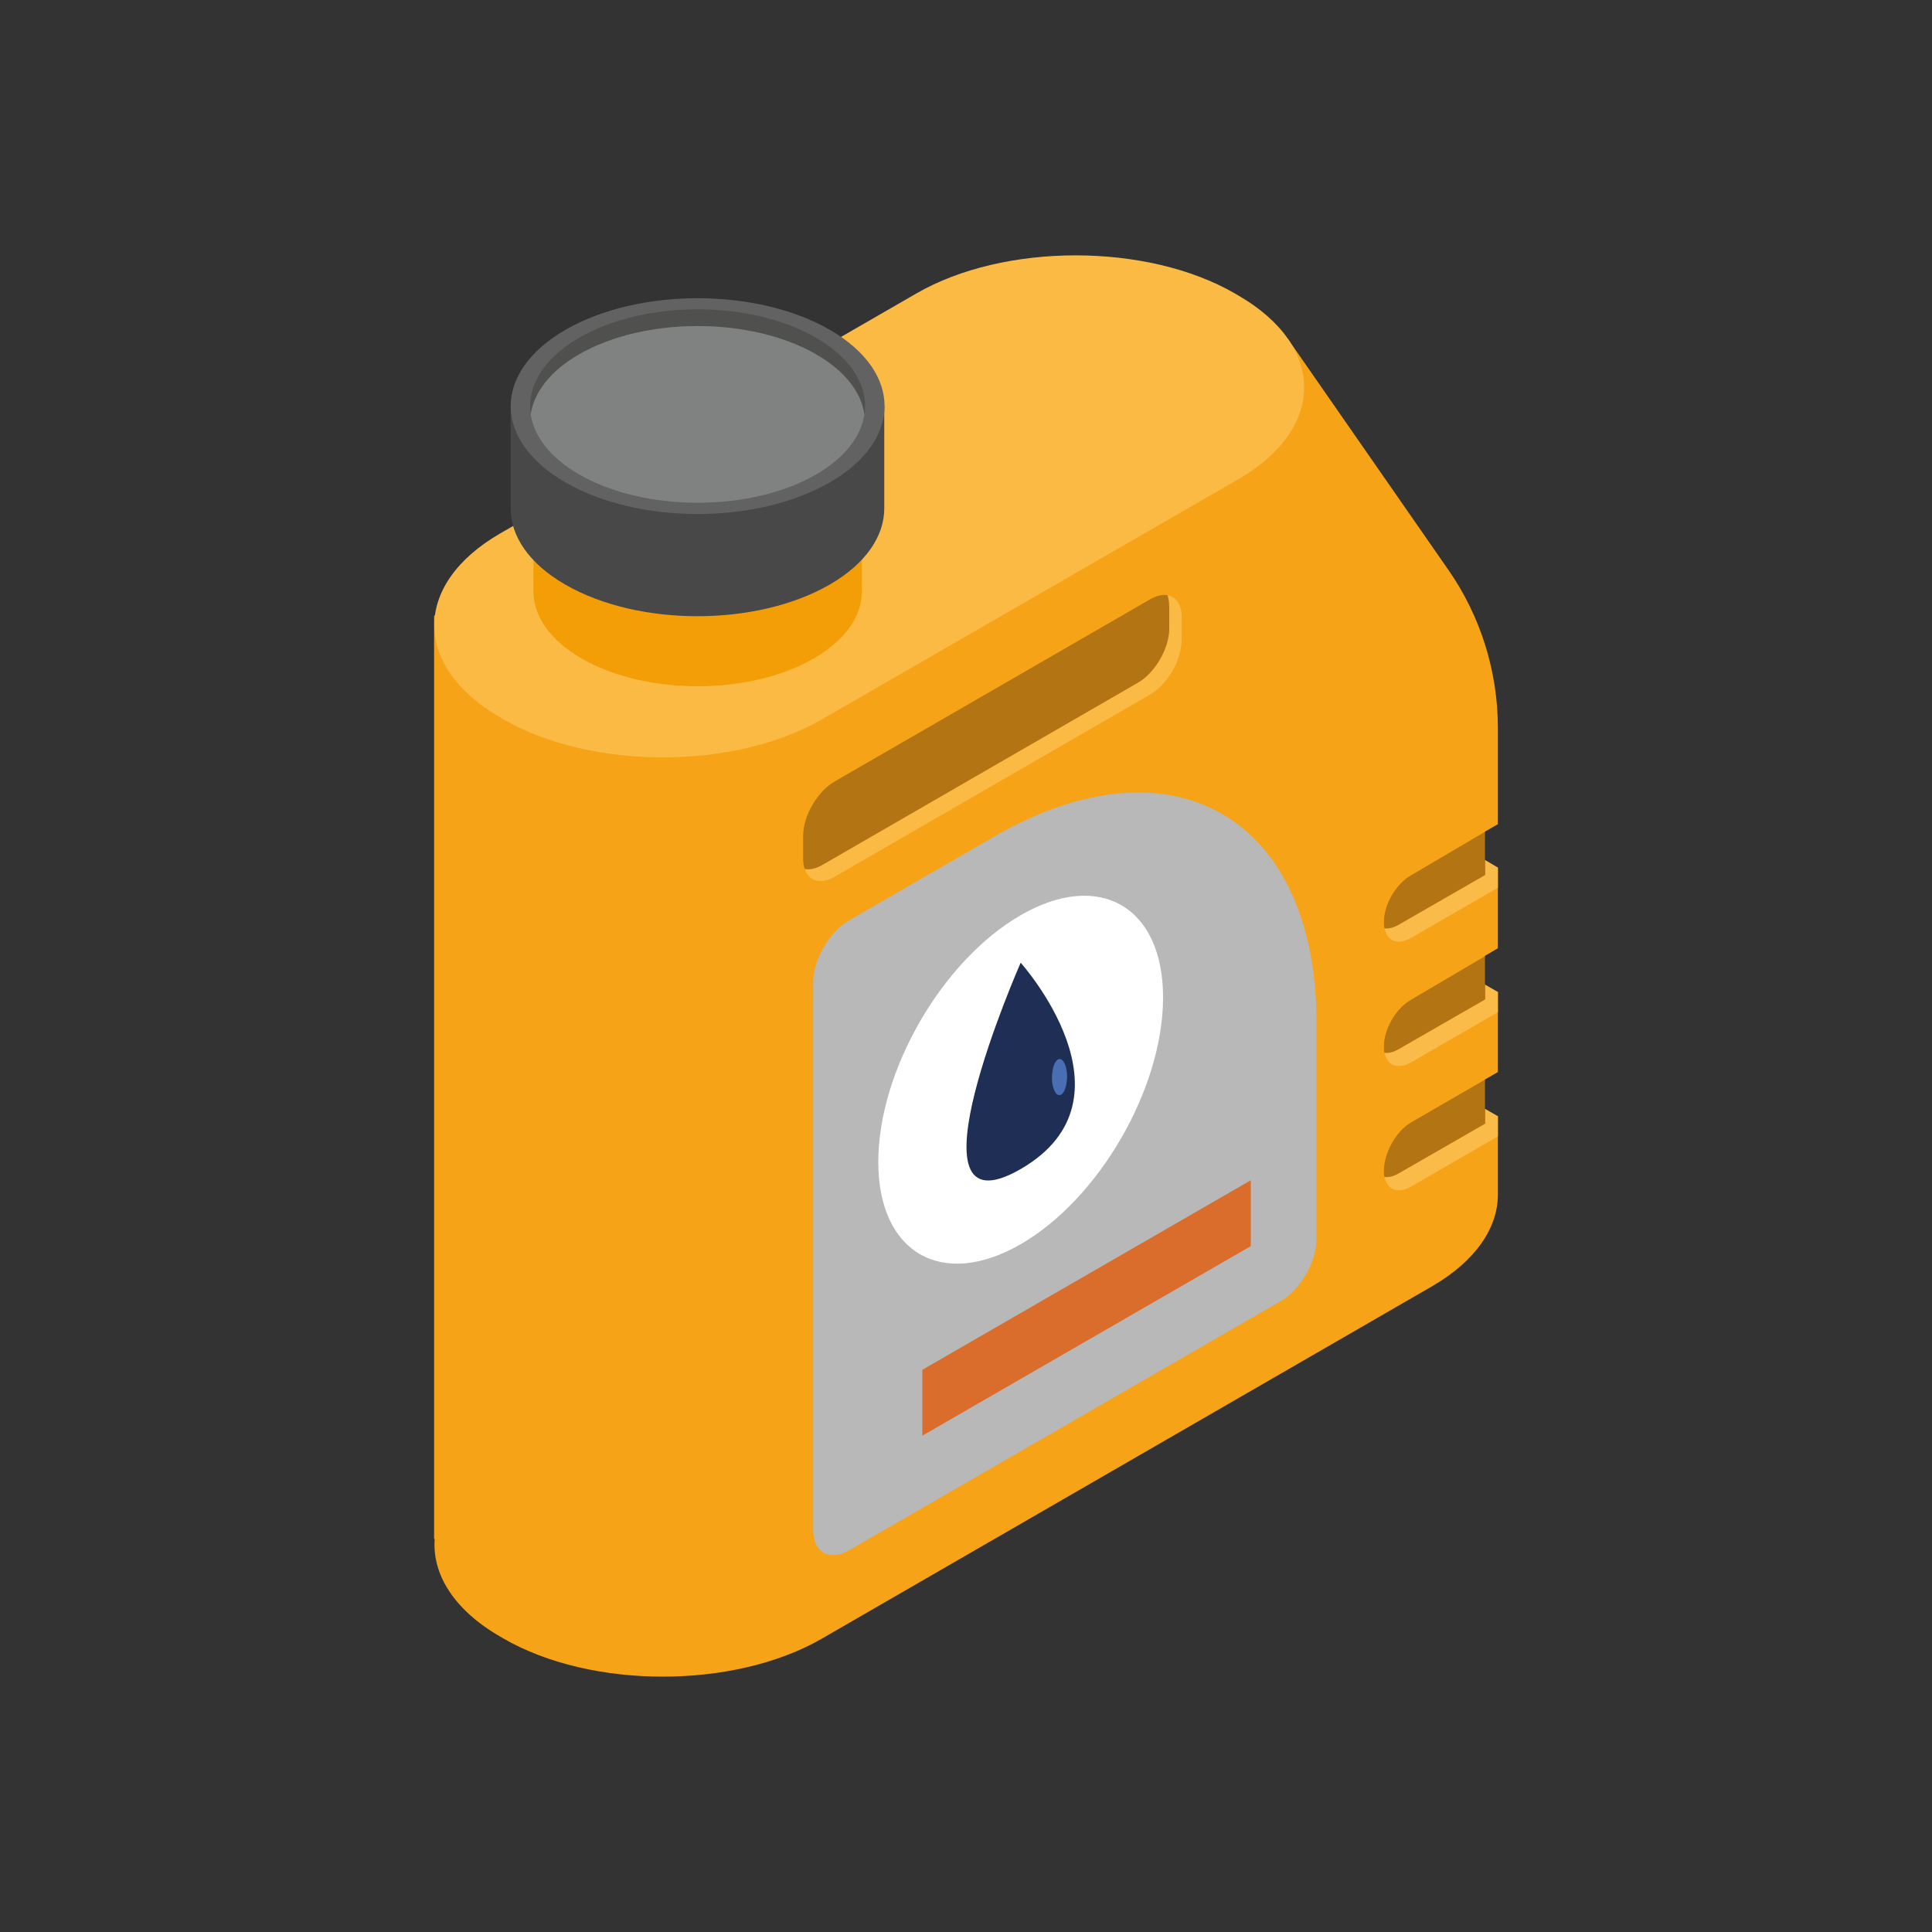
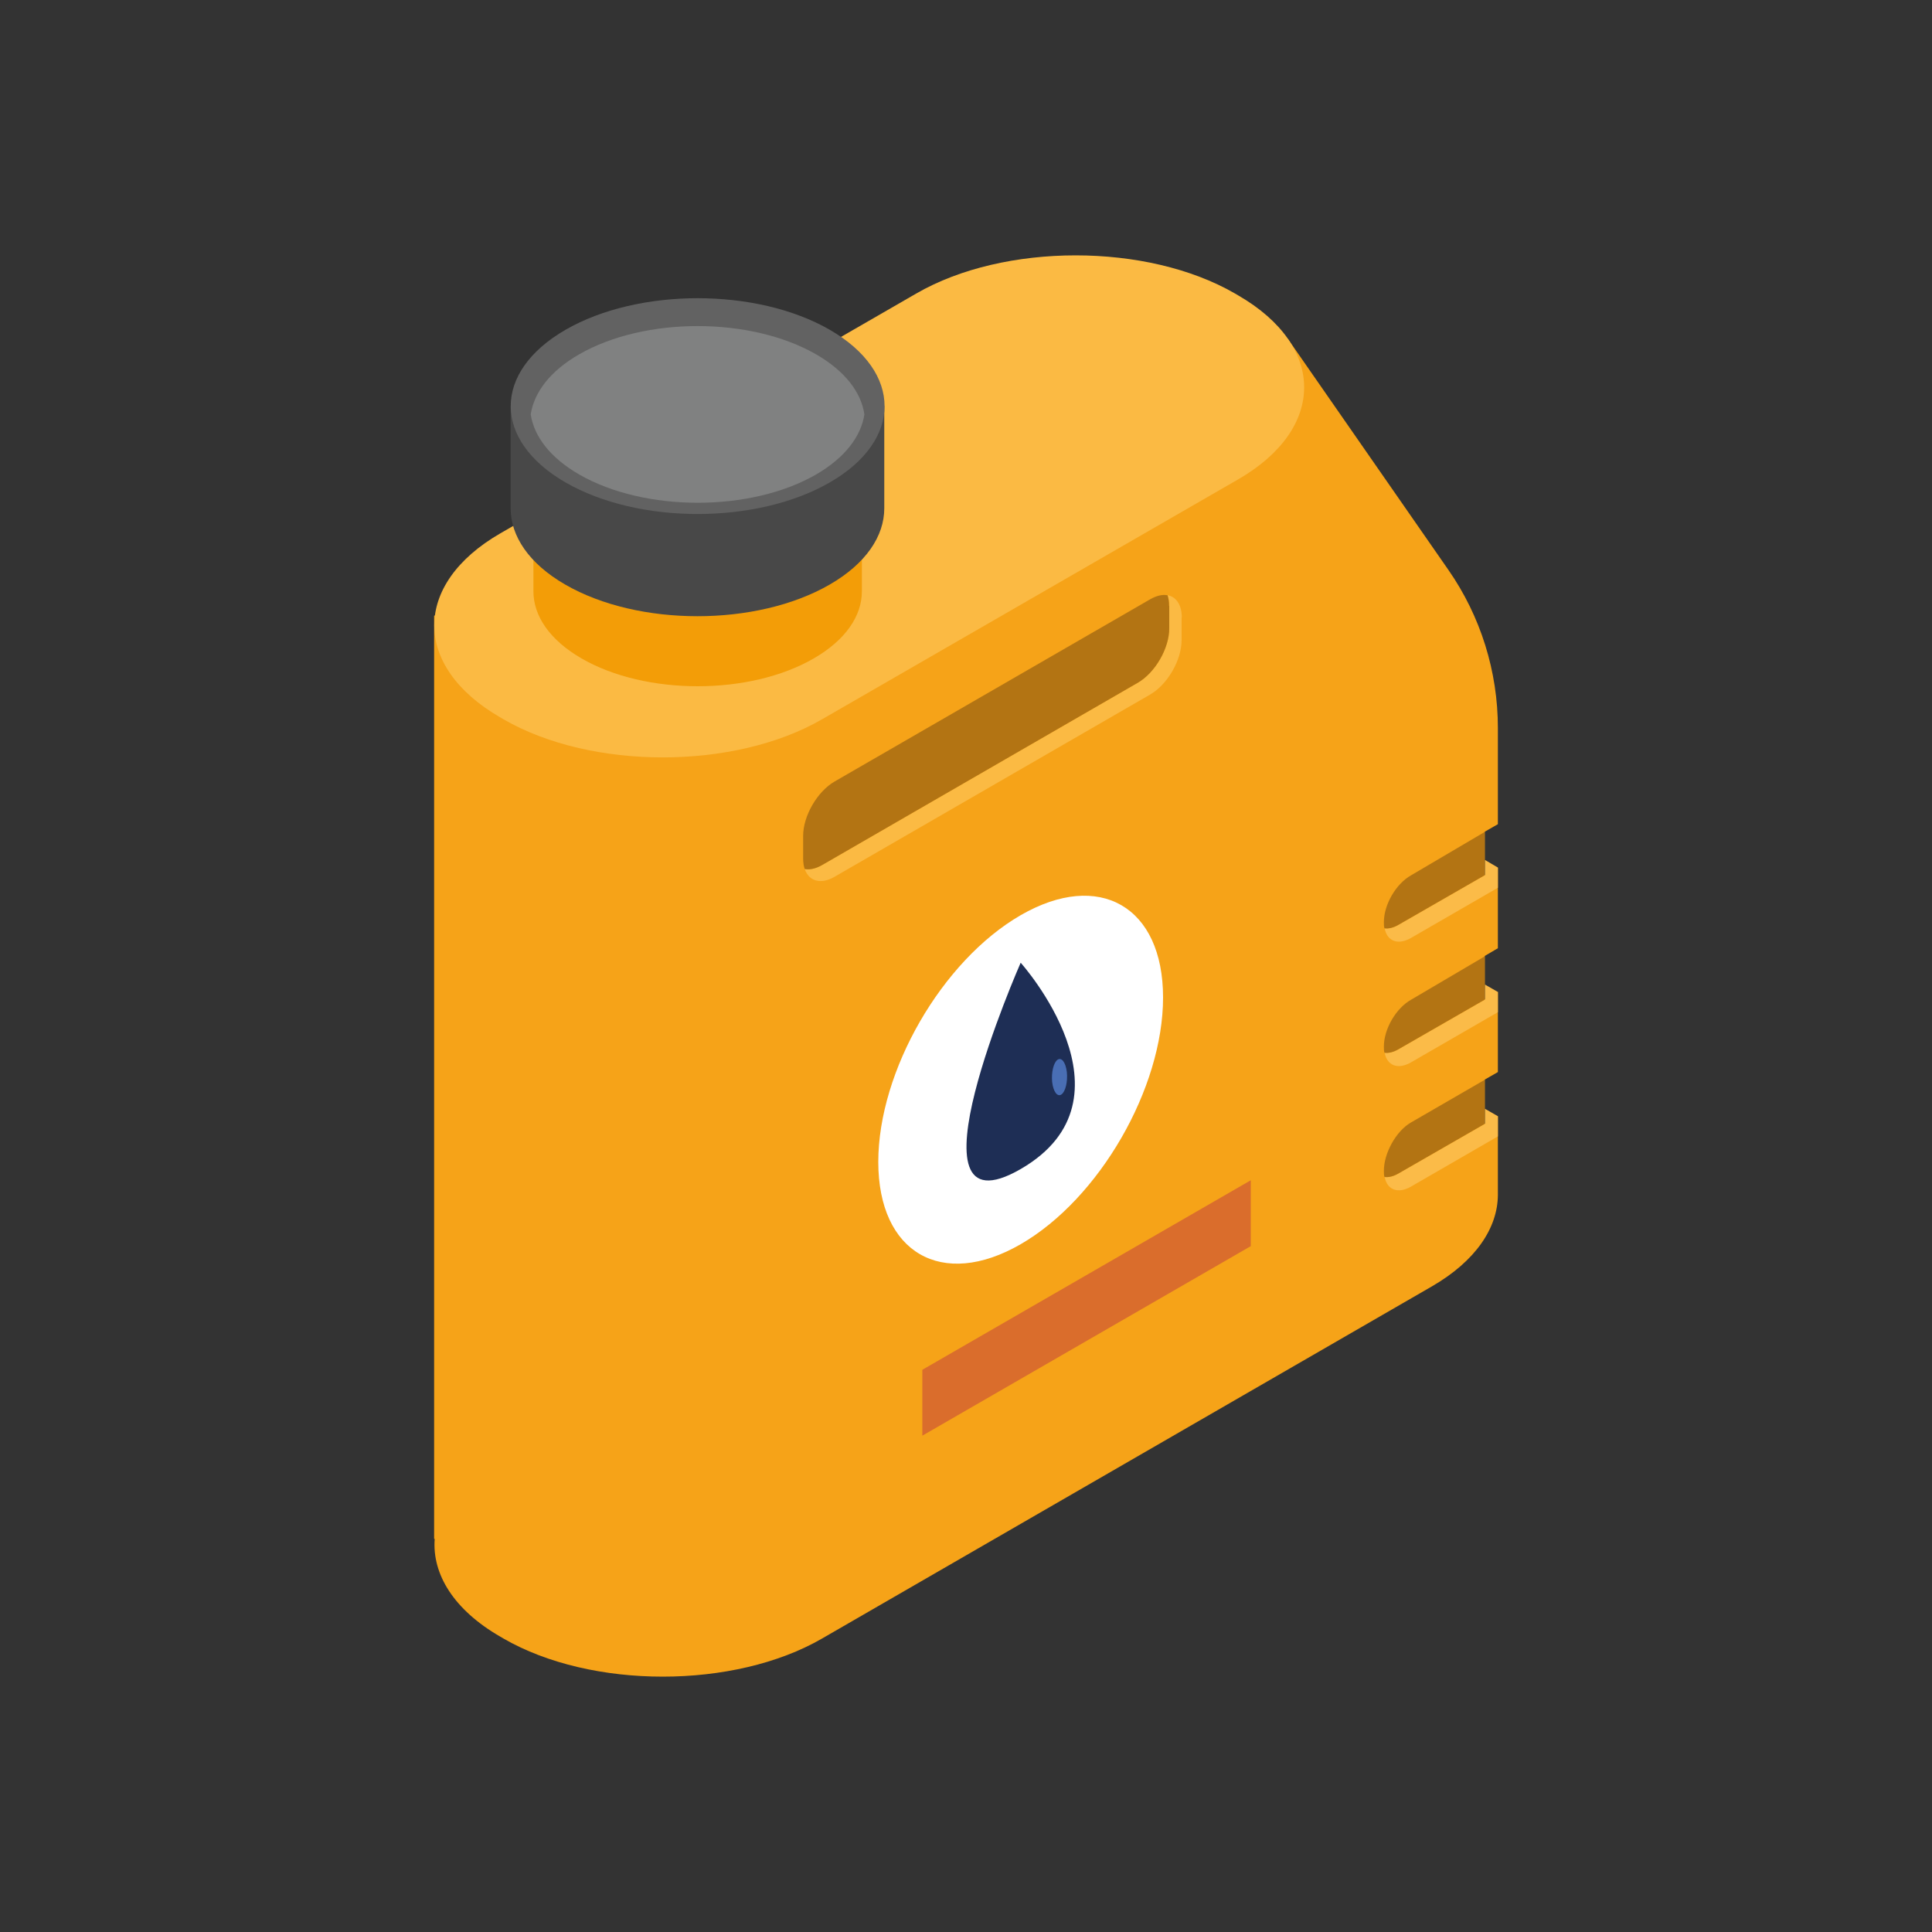
<svg xmlns="http://www.w3.org/2000/svg" id="Calque_1" data-name="Calque 1" viewBox="0 0 100 100">
  <rect x="0" y="0" width="100" height="100" fill="#333333" stroke="none" />
  <defs>
    <style>
      .cls-1 {
        fill: #f39d07;
      }

      .cls-1, .cls-2, .cls-3, .cls-4, .cls-5, .cls-6, .cls-7, .cls-8, .cls-9, .cls-10, .cls-11, .cls-12, .cls-13, .cls-14, .cls-15 {
        stroke-width: 0px;
      }

      .cls-2 {
        fill: #b8b8b8;
      }

      .cls-3 {
        fill: #fbbb48;
      }

      .cls-4 {
        fill: #da6d2c;
      }

      .cls-5 {
        fill: #50504f;
      }

      .cls-6 {
        fill: #808181;
      }

      .cls-7 {
        fill: #484848;
      }

      .cls-8 {
        fill: #e3a639;
      }

      .cls-9 {
        fill: #fbba43;
      }

      .cls-10 {
        fill: #fff;
      }

      .cls-11 {
        fill: #f6a318;
      }

      .cls-12 {
        fill: #626262;
      }

      .cls-13 {
        fill: #b37413;
      }

      .cls-14 {
        fill: #1e2e55;
      }

      .cls-15 {
        fill: #496eb4;
      }
    </style>
  </defs>
  <path class="cls-11" d="M77.53,61.83v-4.05s-.68.39-.68.39v-2.29l.68-.39v-4.15s-.68.39-.68.39v-2.25l.68-.4v-4.17s-.68.39-.68.39v-2.25l.68-.39v-4.98c0-2.92-.89-5.78-2.56-8.18l-8.31-11.96-44.19,14.33v47.78h.03c-.14,1.82.98,3.67,3.39,5.06l.17.1c4.55,2.63,11.94,2.63,16.49,0l31.57-18.23c2.26-1.31,3.4-3.02,3.41-4.73h0v-.02Z" />
  <path class="cls-9" d="M64.09,24.81l-21.54,12.42c-4.55,2.63-11.94,2.63-16.49,0l-.17-.1c-4.55-2.63-4.55-6.89,0-9.52l21.54-12.42c4.55-2.63,11.94-2.63,16.49,0l.17.1c4.55,2.63,4.55,6.89,0,9.52Z" />
  <g>
    <path class="cls-1" d="M42.12,27.7c-3.32,1.92-8.7,1.92-12.02,0-1.66-.96-2.49-2.21-2.49-3.47h0v6.38c0,1.26.83,2.51,2.49,3.47,3.32,1.92,8.7,1.92,12.02,0,1.66-.96,2.49-2.21,2.49-3.47v-6.38c0,1.26-.83,2.51-2.49,3.47Z" />
    <path class="cls-8" d="M42.12,27.7c-3.32,1.92-8.7,1.92-12.02,0s-3.32-5.02,0-6.94,8.7-1.92,12.02,0c3.32,1.92,3.32,5.02,0,6.94Z" />
  </g>
  <g>
    <path class="cls-7" d="M26.43,21.02v5.29h0c0,1.43.94,2.86,2.83,3.95,3.78,2.18,9.9,2.18,13.68,0,1.89-1.09,2.83-2.52,2.83-3.95v-5.29h-19.35Z" />
    <path class="cls-12" d="M42.95,24.97c-3.78,2.18-9.9,2.18-13.68,0-3.78-2.18-3.78-5.72,0-7.9,3.78-2.18,9.9-2.18,13.68,0s3.78,5.72,0,7.9Z" />
-     <path class="cls-5" d="M44.74,21.45c-.16-1.13-1-2.25-2.5-3.11-3.38-1.95-8.87-1.95-12.26,0-1.51.87-2.34,1.98-2.51,3.11-.21-1.42.63-2.88,2.51-3.97,3.38-1.96,8.87-1.96,12.26,0,1.88,1.09,2.72,2.55,2.5,3.97Z" />
    <path class="cls-6" d="M44.74,21.45c-.17,1.13-1,2.24-2.5,3.11-3.38,1.95-8.87,1.95-12.26,0-1.51-.87-2.34-1.98-2.51-3.11.17-1.13,1-2.25,2.51-3.11,3.38-1.95,8.87-1.95,12.26,0,1.51.87,2.34,1.98,2.5,3.11Z" />
  </g>
  <path class="cls-3" d="M77.53,44.91v1.04l-4.5,2.6c-.68.39-1.24.16-1.36-.5.21.03.46-.03.72-.18l4.47-2.57v-.79s.68.4.68.4Z" />
  <path class="cls-13" d="M76.85,43.05v2.25l-4.47,2.57c-.26.15-.51.21-.72.18-.03-.09-.03-.19-.03-.3v-.03c0-.89.62-1.97,1.4-2.41l3.82-2.25Z" />
  <path class="cls-3" d="M77.53,51.35v1.04l-4.5,2.6c-.68.39-1.24.16-1.36-.5.21.03.46-.03.72-.18l4.47-2.57v-.78s.68.39.68.39Z" />
  <path class="cls-13" d="M76.85,49.49v2.25l-4.47,2.57c-.26.15-.51.21-.72.18-.03-.09-.03-.19-.03-.3v-.03c0-.89.62-1.97,1.4-2.41l3.82-2.25Z" />
  <path class="cls-3" d="M77.53,57.78v1.04l-4.5,2.6c-.68.39-1.24.16-1.36-.5.21.03.46-.03.72-.18l4.47-2.57v-.78s.68.39.68.39Z" />
  <path class="cls-13" d="M76.85,55.88v2.29l-4.47,2.57c-.26.15-.51.21-.72.18-.03-.09-.03-.19-.03-.3v-.03c0-.89.62-2.04,1.4-2.49l3.82-2.21Z" />
-   <path class="cls-2" d="M66.28,67.35l-22.33,12.89c-1.03.59-1.86.11-1.86-1.07v-28.31c0-1.19.83-2.63,1.86-3.22l7.51-4.34c9.21-5.32,16.68-1.01,16.68,9.63v11.2c0,1.19-.83,2.63-1.86,3.22Z" />
  <path class="cls-10" d="M60.2,51.63c0,4.7-3.3,10.42-7.37,12.77s-7.37.45-7.37-4.26,3.3-10.42,7.37-12.77,7.37-.45,7.37,4.26Z" />
  <g>
    <path class="cls-14" d="M52.83,49.83s-6.31,14.32,0,10.68c6.31-3.65,0-10.68,0-10.68Z" />
    <path class="cls-15" d="M55.22,55.49c.05.5-.07,1.01-.28,1.16-.21.14-.42-.14-.48-.64-.05-.5.07-1.01.28-1.16.21-.14.42.14.48.64Z" />
  </g>
  <path class="cls-9" d="M61.16,31.96v1.17c0,1.04-.73,2.3-1.63,2.82l-16.33,9.43c-.72.42-1.33.23-1.55-.4.26.05.57-.01.91-.21l16.33-9.43c.9-.52,1.63-1.78,1.63-2.82v-1.16c0-.21-.03-.39-.08-.55.44.08.73.5.73,1.15Z" />
  <path class="cls-13" d="M60.52,31.36v1.16c0,1.04-.73,2.3-1.63,2.82l-16.33,9.43c-.33.19-.65.26-.91.21-.05-.15-.08-.34-.08-.55v-1.16c0-1.04.73-2.3,1.63-2.82l16.33-9.43c.33-.19.64-.26.9-.21.05.15.08.34.08.55Z" />
  <polygon class="cls-4" points="64.74 64.5 47.74 74.31 47.74 70.9 64.74 61.09 64.74 64.5" />
</svg>